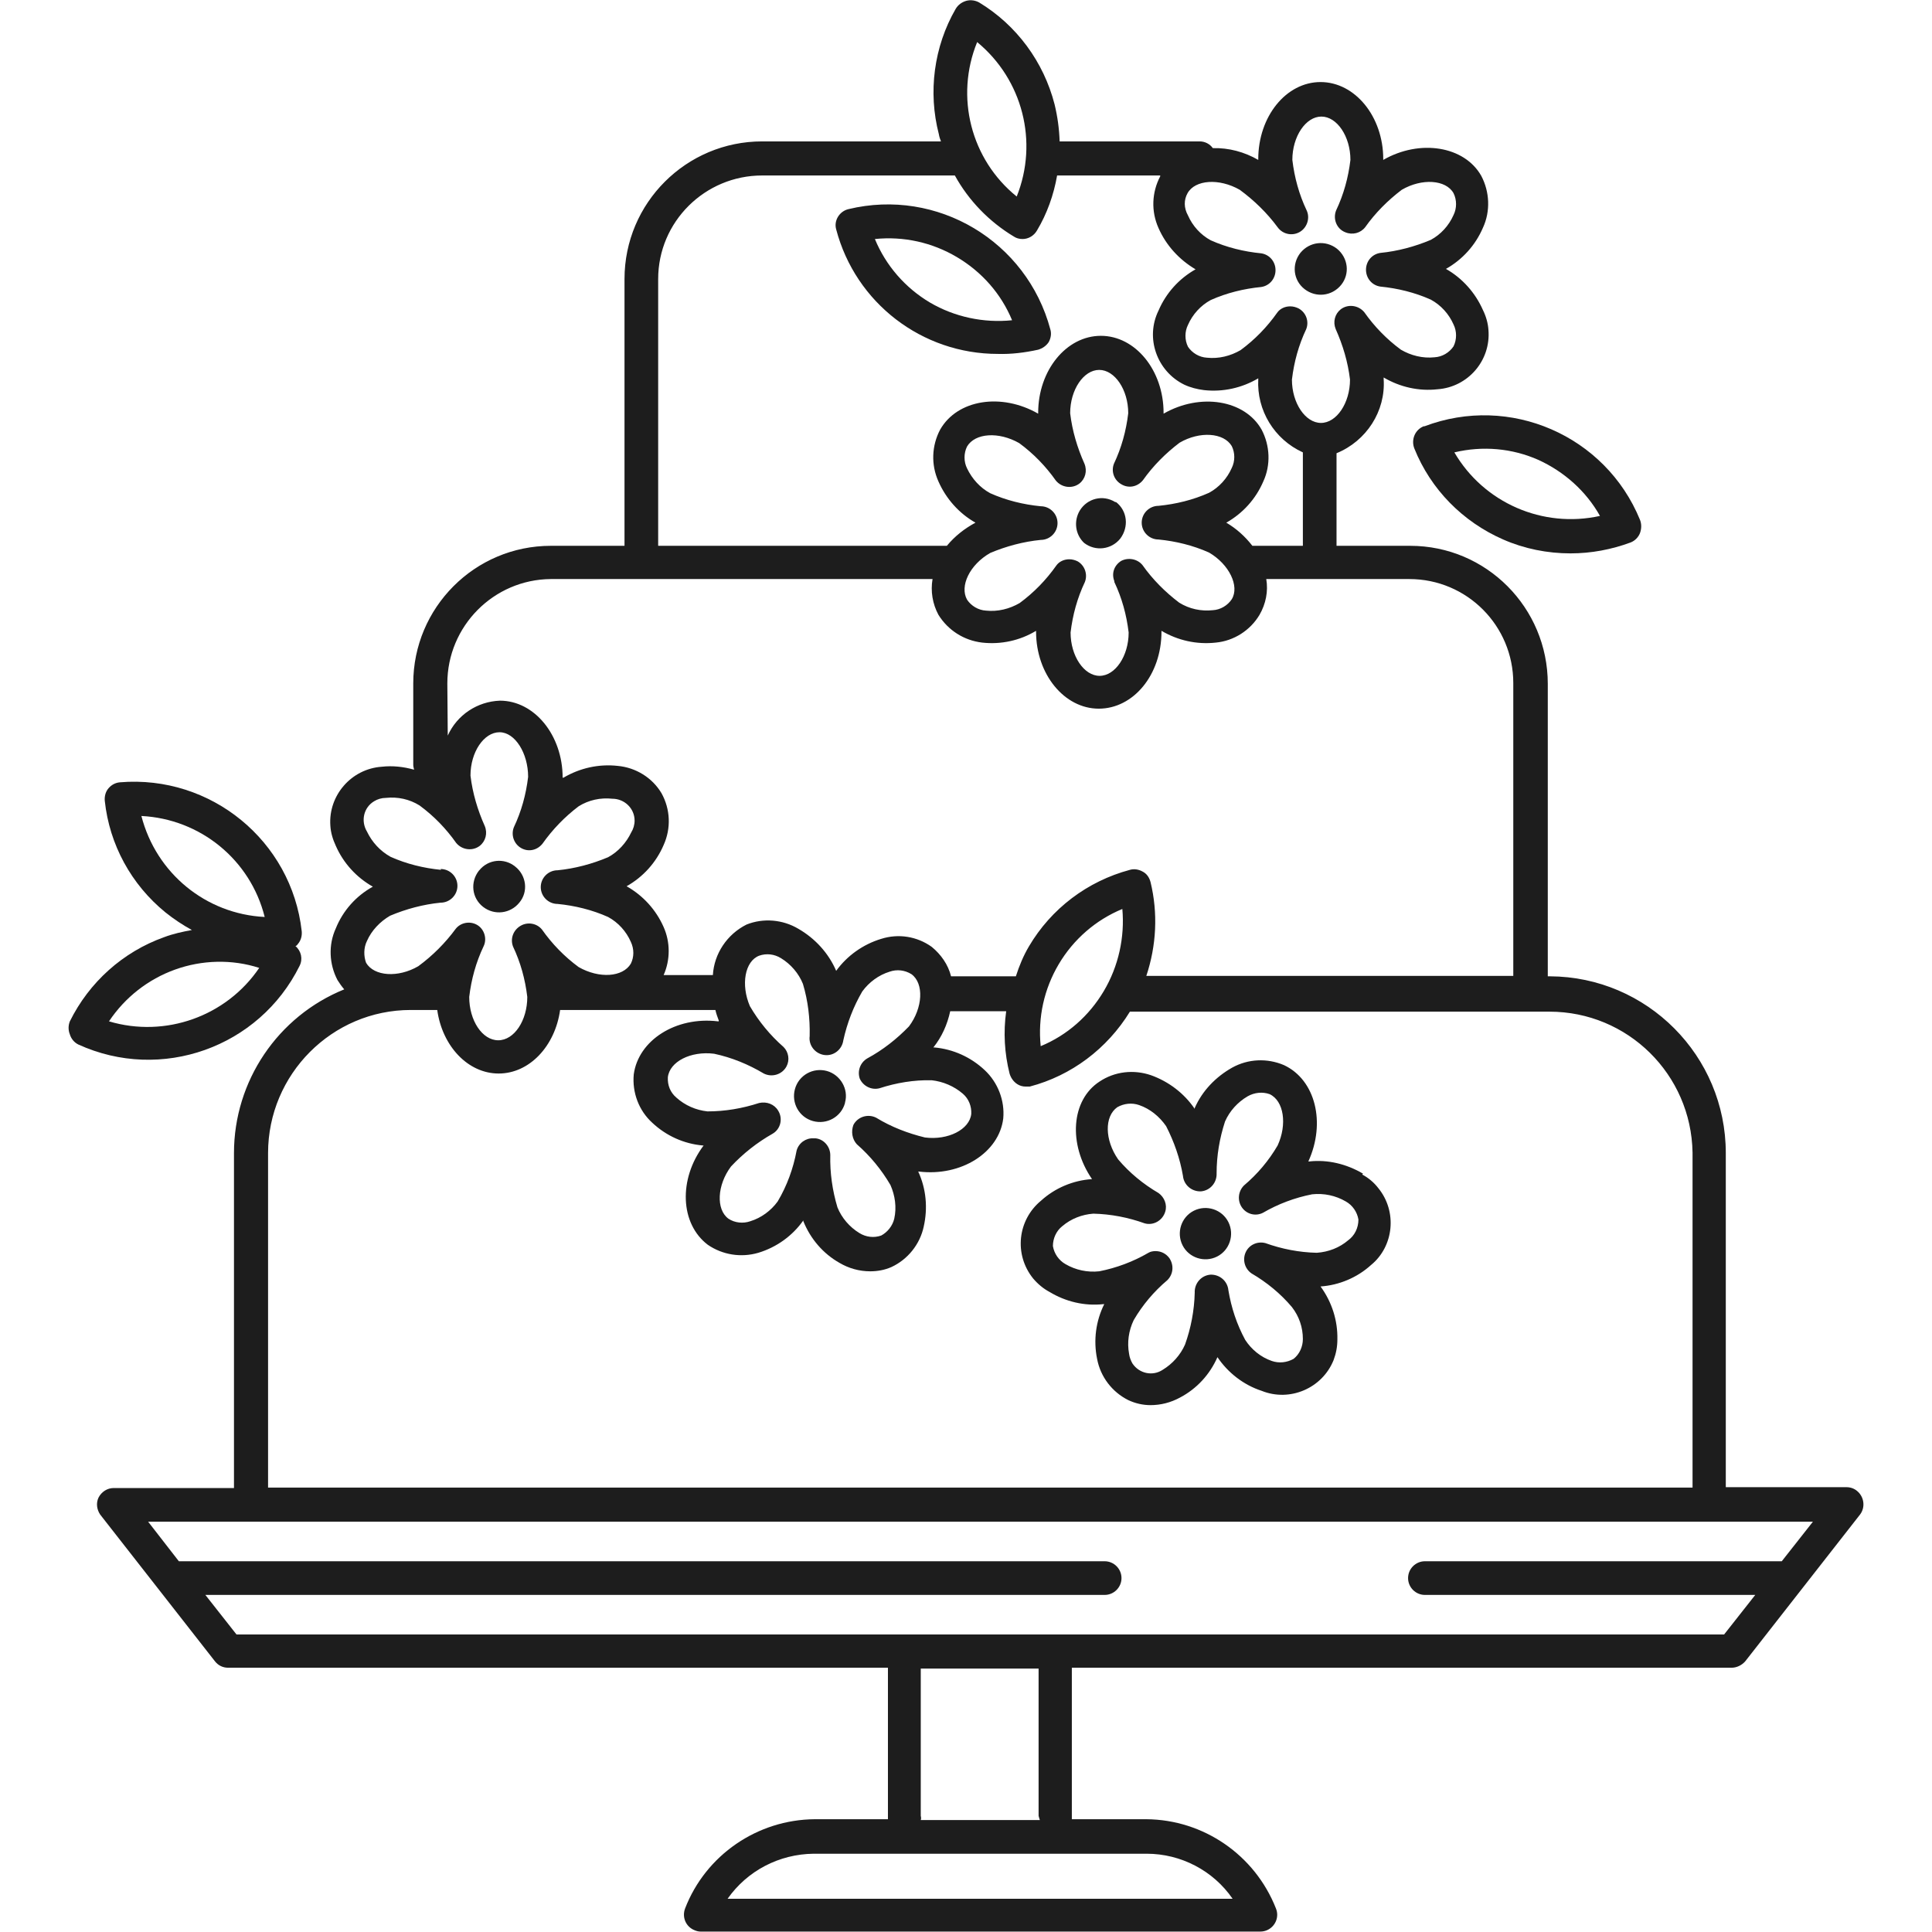
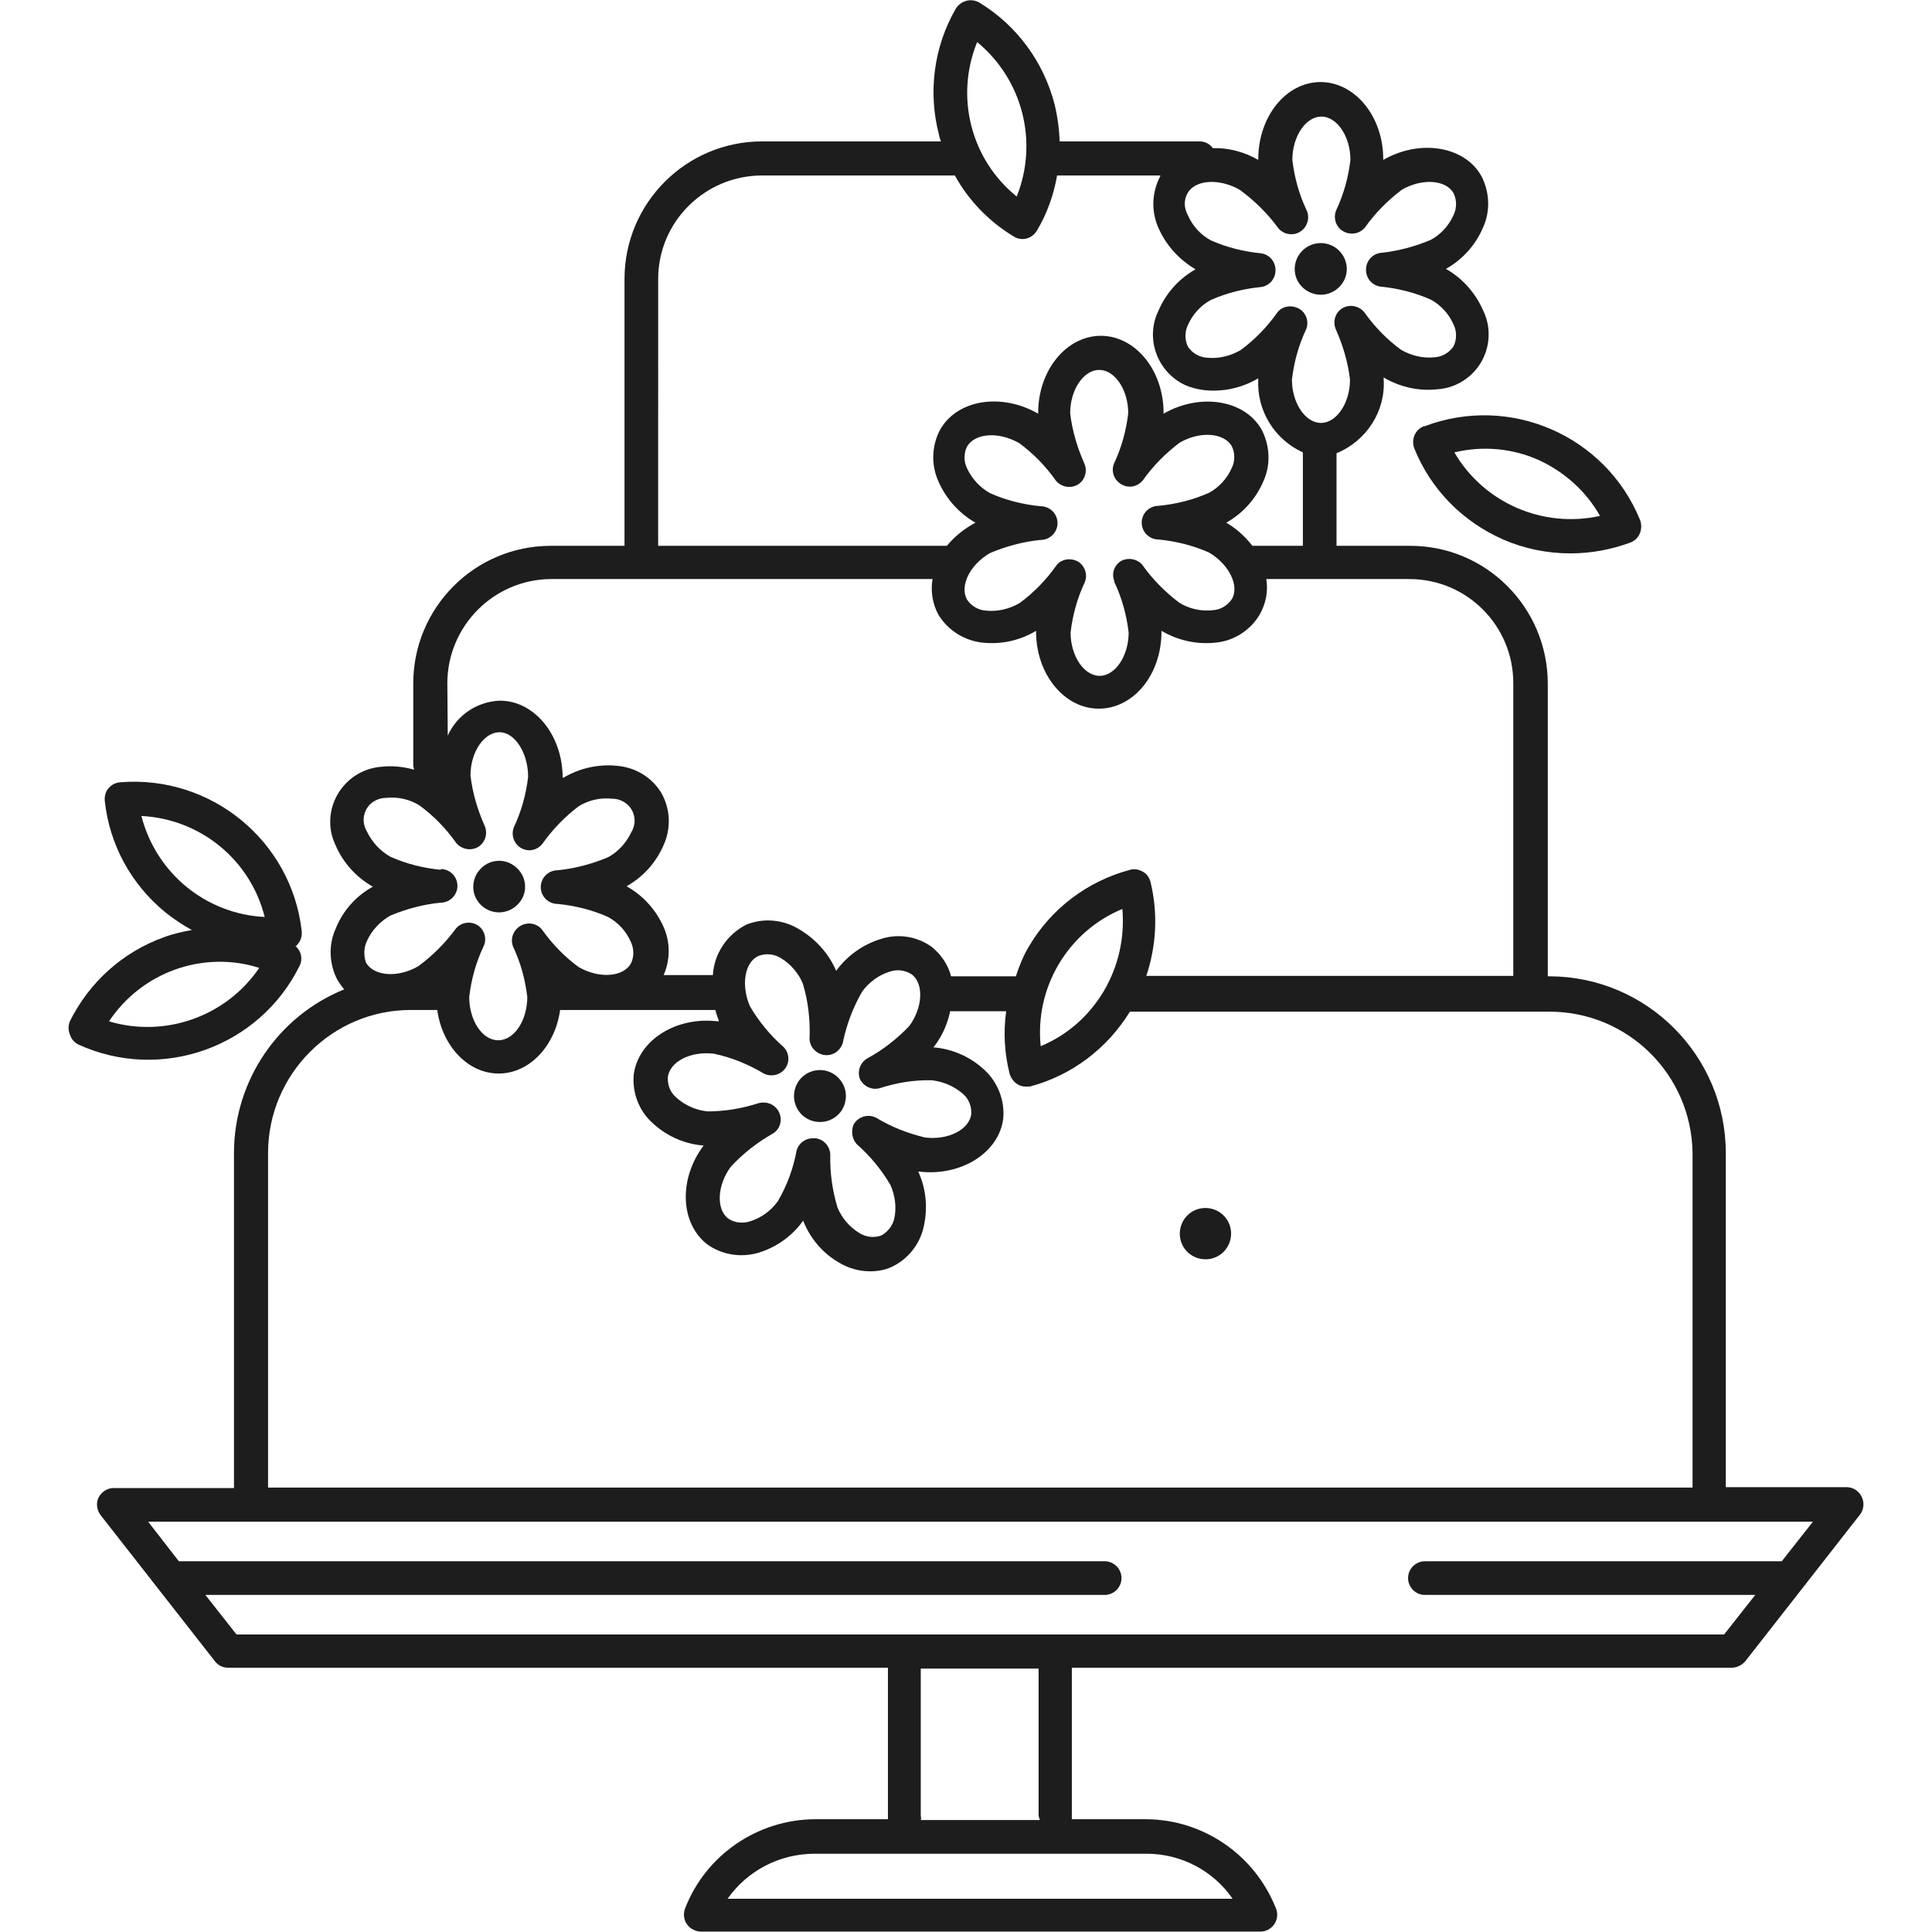
<svg xmlns="http://www.w3.org/2000/svg" version="1.1" id="Capa_1" x="0px" y="0px" viewBox="0 0 459.1 459.1" style="enable-background:new 0 0 459.1 459.1;" xml:space="preserve">
  <style type="text/css">
	.st0{fill:#1D1D1D;}
</style>
  <g>
    <g>
-       <path class="st0" d="M265.2,119.3H265c-2.9-1.8-6.6-0.9-8.4,2c-1.5,2.5-1.1,5.7,1,7.7c2.7,2.1,6.5,1.6,8.6-1    C268.3,125.2,267.9,121.4,265.2,119.3z" />
-     </g>
+       </g>
  </g>
  <g>
    <g>
      <path class="st0" d="M196.5,254.5c-3.3-0.9-6.7,1-7.6,4.3c-0.9,3.3,1,6.7,4.3,7.6s6.7-1,7.6-4.3c0,0,0,0,0-0.1    C201.7,258.8,199.7,255.4,196.5,254.5z" />
    </g>
  </g>
  <g>
    <g>
-       <path class="st0" d="M327.5,282.3c-1-1.3-2.3-2.4-3.8-3.2l0.2-0.2c-3.9-2.3-8.4-3.4-12.8-2.9h-0.2c4.2-9.2,1.7-19.4-5.8-22.9    c-4-1.7-8.5-1.5-12.3,0.6c-3.9,2.2-7.1,5.5-8.9,9.6v0.2c-2.5-3.7-6.2-6.5-10.4-8c-4.1-1.4-8.6-0.9-12.2,1.5    c-6.8,4.4-7.5,14.9-1.8,23.2h-0.1c-4.4,0.3-8.7,2.1-12,5.1c-5.6,4.6-6.5,12.8-1.9,18.5c1.1,1.3,2.4,2.4,3.9,3.2    c3.8,2.3,8.3,3.4,12.8,2.9h0.2c-2,4-2.6,8.6-1.7,13c0.8,4.3,3.6,7.9,7.4,9.8c1.7,0.8,3.5,1.2,5.3,1.2c2.4,0,4.8-0.6,7-1.8    c4-2.1,7.1-5.5,8.9-9.6c2.5,3.7,6.2,6.6,10.5,8c6.7,2.7,14.4-0.6,17.1-7.3c0.6-1.6,0.9-3.2,0.9-4.9c0.1-4.5-1.3-8.9-4-12.6    c4.4-0.3,8.7-2.1,12-5.1C331.2,296.2,332.1,287.9,327.5,282.3z M320.4,294.7L320.4,294.7c-2.1,1.8-4.7,2.8-7.5,3    c-4.2-0.1-8.3-0.9-12.2-2.3c-1.9-0.5-3.9,0.4-4.7,2.2c-0.8,1.8-0.2,3.9,1.4,5c3.6,2.1,6.9,4.8,9.6,8c1.7,2.2,2.6,4.8,2.6,7.6    c0,1.8-0.8,3.6-2.2,4.7c-1.6,0.9-3.5,1.1-5.2,0.5c-2.6-0.9-4.8-2.7-6.3-5c-2-3.7-3.3-7.6-4-11.8c-0.2-2.2-2.1-3.8-4.3-3.7    c-2.2,0.2-3.8,2.1-3.7,4.3c-0.1,4.2-0.9,8.4-2.3,12.3c-1.1,2.5-3,4.6-5.3,6c-2.4,1.6-5.6,0.9-7.2-1.5c-0.4-0.7-0.7-1.5-0.8-2.3    c-0.5-2.7-0.1-5.5,1.1-8c2.1-3.6,4.8-6.8,8-9.5c1.4-1.4,1.6-3.5,0.5-5.2c-0.8-1.1-2-1.7-3.3-1.7c-0.6,0-1.2,0.1-1.7,0.4    c-3.6,2.1-7.6,3.6-11.7,4.4c-2.8,0.3-5.6-0.3-8-1.7c-1.6-0.9-2.7-2.5-3-4.3c0-1.8,0.8-3.6,2.2-4.7c2.1-1.8,4.7-2.8,7.4-3    c4.2,0.1,8.3,0.9,12.2,2.3c2.1,0.6,4.3-0.7,4.9-2.8c0.5-1.6-0.2-3.4-1.6-4.4c-3.6-2.1-6.9-4.8-9.6-8c-3.2-4.6-3.3-10.2-0.2-12.4    c1.6-0.9,3.5-1.1,5.2-0.5c2.6,0.9,4.8,2.7,6.4,5c1.9,3.7,3.3,7.7,4,11.8c0.2,2.2,2.1,3.8,4.3,3.7c2.2-0.2,3.8-2.1,3.7-4.3    c0-4.2,0.7-8.3,2-12.3c1.1-2.5,3-4.6,5.4-6c1.6-0.9,3.5-1.1,5.2-0.5c3.4,1.6,4.2,7.2,1.9,12.2c-2.1,3.6-4.8,6.8-8,9.5    c-1.4,1.4-1.6,3.6-0.5,5.2s3.2,2.2,5,1.3c3.6-2.1,7.6-3.6,11.7-4.4c2.8-0.3,5.6,0.3,8,1.7c1.6,0.9,2.7,2.5,3,4.3    C322.8,291.8,321.9,293.6,320.4,294.7z" />
-     </g>
+       </g>
  </g>
  <g>
    <g>
      <path class="st0" d="M291.9,290.4c-1.5-3-5.2-4.2-8.2-2.7l0,0c-3,1.5-4.2,5.2-2.7,8.2s5.2,4.2,8.2,2.7    C292.2,297.1,293.4,293.4,291.9,290.4z" />
    </g>
  </g>
  <g>
    <g>
      <path class="st0" d="M441.3,354.3c-0.7-0.6-1.6-0.9-2.5-0.9h-28.7V274c0-23.1-18.7-41.9-41.8-42h-0.5v-69.5    c0-18.1-14.6-32.8-32.7-32.8h-17.5v-22c7.1-2.9,11.7-10,11.2-17.6v-0.4c3.9,2.3,8.4,3.3,12.8,2.8c7.2-0.5,12.7-6.8,12.1-14.1    c-0.1-1.6-0.6-3.3-1.3-4.7c-1.8-4.1-4.9-7.6-8.8-9.8c3.9-2.2,7-5.6,8.8-9.8c1.8-3.9,1.6-8.5-0.4-12.3c-4-7.1-14.6-8.8-23.3-3.8    v-0.2c0-10.1-6.7-18.3-14.9-18.3S299,27.7,299,37.8V38c-3.3-1.9-7-2.9-10.8-2.8c-0.7-1-1.9-1.6-3.1-1.6h-33.3    c-0.1-3-0.5-5.9-1.2-8.8c-2.6-10.1-9-18.8-17.9-24.2c-0.9-0.5-2-0.7-3.1-0.4c-1,0.3-1.9,0.9-2.5,1.9c-5.2,9-6.6,19.8-4,29.8    c0.1,0.6,0.3,1.2,0.5,1.7h-42.5c-18,0-32.7,14.6-32.7,32.7v63.4h-17.5c-18.1,0-32.7,14.7-32.7,32.7v19.3c0,0.4,0.1,0.8,0.2,1.2    c-2.5-0.7-5.1-1-7.7-0.7c-7.2,0.5-12.7,6.8-12.2,14c0.1,1.7,0.6,3.3,1.3,4.8c1.8,4.1,4.9,7.5,8.8,9.7c-4,2.2-7.1,5.7-8.8,9.9    c-1.8,3.9-1.6,8.5,0.4,12.3c0.5,0.8,1,1.5,1.6,2.2C66,241.5,55.6,256.9,55.6,274v79.6H27c-1.5,0-2.9,0.9-3.6,2.3    c-0.6,1.3-0.4,2.8,0.4,4l27.3,34.9c0.8,1,1.9,1.5,3.1,1.5H211v35c0,0.3,0,0.7,0,1h-17.4c-13.6,0.1-25.9,8.5-30.8,21.2    c-0.8,2.1,0.2,4.4,2.3,5.2c0.5,0.2,0.9,0.3,1.4,0.3h133c2.2,0,4-1.8,4-4c0-0.5-0.1-1-0.3-1.5c-5-12.7-17.2-21.1-30.8-21.2h-17.7    c0-0.3,0-0.7,0-1v-35h156.8c1.2,0,2.4-0.6,3.2-1.5l27.3-34.9C443.3,358.2,443,355.7,441.3,354.3z M282.2,45.9    c1.8-3.2,7.5-3.6,12.4-0.8c3.4,2.5,6.5,5.5,9,8.9c1.3,1.8,3.8,2.2,5.6,0.9c1.5-1.1,2.1-3.2,1.3-4.9c-1.8-3.8-2.9-7.8-3.4-12    c0-5.6,3.2-10.3,6.9-10.3s6.9,4.7,6.9,10.3c-0.5,4.2-1.6,8.2-3.4,12c-0.8,2,0.1,4.4,2.2,5.2c1.7,0.7,3.6,0.2,4.7-1.2    c2.4-3.4,5.4-6.4,8.7-8.9c4.8-2.8,10.5-2.4,12.3,0.8c0.8,1.6,0.8,3.6,0,5.2c-1.1,2.5-3,4.6-5.4,5.9c-3.8,1.6-7.9,2.7-12,3.1    c-2,0.3-3.4,2-3.4,4s1.4,3.7,3.4,4c4.1,0.4,8.2,1.4,12,3.1c2.4,1.3,4.3,3.4,5.4,5.9c0.8,1.6,0.8,3.6,0,5.2c-1,1.5-2.7,2.5-4.5,2.6    c-2.8,0.3-5.6-0.4-8-1.8c-3.4-2.5-6.3-5.5-8.7-8.9c-1.4-1.7-3.9-2-5.6-0.7c-1.4,1.1-1.9,3-1.2,4.7c1.7,3.8,2.9,7.8,3.4,12    c0,5.6-3.2,10.3-6.9,10.3s-6.9-4.7-6.9-10.3c0.5-4.2,1.6-8.2,3.4-12c0.7-1.8,0-3.9-1.8-4.9c-0.6-0.3-1.3-0.5-2-0.5    c-1.2,0-2.4,0.5-3.1,1.5c-2.4,3.4-5.3,6.4-8.7,8.9c-2.4,1.4-5.2,2.1-8,1.8c-1.8-0.1-3.5-1.1-4.5-2.6c-0.8-1.6-0.8-3.6,0-5.2    c1.1-2.5,3-4.6,5.4-5.9c3.8-1.7,7.9-2.7,12-3.1c2-0.3,3.4-2,3.4-4s-1.4-3.7-3.4-4c-4.1-0.4-8.2-1.4-12-3.1    c-2.4-1.3-4.3-3.4-5.4-5.9C281.3,49.4,281.3,47.5,282.2,45.9z M232.2,10c10.8,8.9,14.6,23.7,9.4,36.7    C230.7,37.9,226.9,23,232.2,10z M156.4,66.3c0-13.6,11.1-24.6,24.7-24.6h45.8c3.3,6,8.2,11,14,14.5c0.6,0.4,1.3,0.6,2.1,0.6    c1.4,0,2.7-0.8,3.4-2c2.4-4,4-8.5,4.8-13.1h24.5v0.2c-2,3.8-2.2,8.3-0.4,12.3c1.8,4.1,4.9,7.5,8.8,9.8c-3.9,2.2-7,5.6-8.8,9.8    c-3.2,6.5-0.4,14.4,6.1,17.6c1.5,0.7,3.1,1.1,4.7,1.3c4.5,0.5,9-0.5,12.9-2.8v0.2c-0.4,7.4,3.8,14.3,10.6,17.4v22.2h-12    c-1.7-2.2-3.8-4.1-6.2-5.5c3.9-2.2,7-5.6,8.8-9.8c1.8-3.9,1.6-8.5-0.4-12.3c-4-7.1-14.6-8.8-23.3-3.8v-0.2    c0-10.1-6.7-18.3-14.9-18.3c-8.2,0-14.9,8.2-14.9,18.3v0.2c-8.7-5-19.2-3.4-23.3,3.8c-2,3.8-2.2,8.3-0.4,12.3    c1.8,4.1,4.9,7.6,8.8,9.8c-2.6,1.4-4.9,3.2-6.8,5.5h-68.6L156.4,66.3L156.4,66.3z M264.8,138.1v0.2c1.8,3.8,2.9,7.8,3.4,12    c0,5.6-3.2,10.3-6.9,10.3s-6.9-4.7-6.9-10.3c0.5-4.2,1.6-8.2,3.4-12c0.7-1.8,0-3.9-1.7-4.9c-0.6-0.3-1.3-0.5-2-0.5    c-1.2,0-2.4,0.5-3.1,1.5c-2.4,3.4-5.3,6.4-8.7,8.9c-2.4,1.4-5.2,2.1-8,1.8c-1.8-0.1-3.5-1.1-4.5-2.6c-1.8-3.2,0.6-8.3,5.5-11.1    c3.8-1.6,7.9-2.7,12-3.1c2.2,0,4-1.8,4-4s-1.8-4-4-4c-4.1-0.4-8.2-1.4-12-3.1c-2.4-1.3-4.3-3.4-5.5-5.9c-0.8-1.6-0.8-3.6,0-5.2    c1.9-3.2,7.5-3.6,12.4-0.8c3.4,2.5,6.3,5.5,8.7,8.9c1.4,1.7,3.9,2,5.6,0.7c1.4-1.1,1.9-3,1.2-4.7c-1.7-3.8-2.9-7.8-3.4-12    c0-5.6,3.2-10.3,6.9-10.3s6.9,4.7,6.9,10.3c-0.5,4.2-1.6,8.2-3.4,12c-0.7,1.8,0,3.9,1.8,4.9c1.7,1,3.8,0.6,5.1-1    c2.4-3.4,5.4-6.4,8.7-8.9c4.8-2.8,10.5-2.4,12.4,0.8c0.8,1.6,0.8,3.6,0,5.2c-1.1,2.5-3,4.6-5.4,5.9c-3.8,1.7-7.9,2.7-12,3.1    c-2.2,0-4,1.8-4,4s1.8,4,4,4c4.1,0.4,8.2,1.4,12,3.1c4.8,2.8,7.3,8,5.4,11.1c-1,1.5-2.7,2.5-4.5,2.6c-2.8,0.3-5.6-0.3-8-1.8    c-3.3-2.5-6.3-5.5-8.7-8.9c-1.2-1.5-3.4-1.9-5.1-1C264.7,134.4,264.1,136.3,264.8,138.1z M106.3,162.4c0-13.6,11-24.7,24.6-24.8    h90.7c-0.5,2.9,0,5.9,1.4,8.5c2.3,3.7,6.1,6.1,10.4,6.6c4.5,0.5,9-0.5,12.8-2.8v0.2c0,10.1,6.7,18.3,14.9,18.3s14.9-8,14.9-18.3    v-0.2c3.9,2.3,8.4,3.3,12.9,2.8c4.3-0.4,8.2-2.9,10.4-6.6c1.5-2.6,2.1-5.6,1.6-8.5h34c13.7,0,24.7,11.1,24.7,24.7v69.6h-87.2    c2.4-7.2,2.8-14.9,1-22.3c-0.3-1.1-0.9-2-1.9-2.5c-0.9-0.5-2-0.7-3-0.4c-10.1,2.7-18.7,9.2-24,18.2c-1.3,2.2-2.3,4.6-3.1,7.1H226    c-0.7-2.8-2.4-5.2-4.6-7c-3.5-2.5-7.9-3.2-12-1.9c-4.3,1.3-8.1,4-10.7,7.6c-1.8-4.2-5-7.7-9-10c-3.7-2.2-8.3-2.6-12.3-1    c-4.6,2.3-7.7,6.9-8,12h-11.7c1.6-3.6,1.6-7.8,0-11.4c-1.8-4.1-4.9-7.5-8.8-9.7c3.9-2.2,7-5.6,8.8-9.8c1.8-4,1.6-8.5-0.5-12.3    c-2.2-3.7-6.1-6.1-10.4-6.5c-4.5-0.5-9,0.5-12.9,2.8h-0.2c0-10.1-6.7-18.3-14.9-18.3c-5.4,0.2-10.2,3.4-12.4,8.3L106.3,162.4    L106.3,162.4z M262.3,235.5c-3.5,5.9-8.7,10.5-15,13.1c-0.7-6.8,0.8-13.6,4.3-19.5s8.8-10.5,15.1-13.1    C267.3,222.7,265.8,229.6,262.3,235.5z M203.6,271.9c3.2,2.8,5.9,6.1,8,9.7c1.1,2.5,1.5,5.3,0.9,8c-0.4,1.7-1.6,3.2-3.1,4    c-1.7,0.6-3.6,0.4-5.2-0.6c-2.3-1.4-4.2-3.6-5.2-6.1c-1.2-4-1.8-8.2-1.7-12.4c0-2-1.5-3.8-3.5-4h-0.5c-1.8-0.1-3.5,1.1-4,2.9    c-0.8,4.3-2.3,8.4-4.5,12.1c-1.6,2.2-3.9,3.9-6.5,4.7c-1.7,0.6-3.7,0.4-5.2-0.6c-3-2.2-2.7-8,0.6-12.4c2.9-3.1,6.2-5.7,9.9-7.8    c1.9-1.1,2.5-3.6,1.3-5.5c-0.9-1.5-2.7-2.2-4.5-1.8c-4,1.3-8.1,2-12.3,2c-2.7-0.3-5.3-1.4-7.4-3.3c-1.4-1.2-2.1-2.9-2-4.8    c0.4-3.7,5.4-6.3,11-5.6c4.2,0.9,8.1,2.5,11.8,4.7c2,1,4.4,0.2,5.4-1.7c0.8-1.5,0.5-3.4-0.7-4.6c-3.2-2.8-5.9-6.1-8-9.7    c-2.2-5.1-1.2-10.7,2.2-12c1.7-0.6,3.6-0.4,5.2,0.6c2.3,1.4,4.2,3.6,5.2,6.1c1.2,4,1.7,8.2,1.6,12.4c-0.3,2.2,1.3,4.2,3.5,4.5    s4.2-1.3,4.5-3.5c0.9-4.1,2.4-8,4.5-11.6c1.6-2.2,3.9-3.9,6.5-4.7c1.7-0.6,3.6-0.4,5.2,0.6c3,2.2,2.7,8-0.6,12.4    c-2.9,3-6.2,5.6-9.9,7.6c-1.7,1-2.4,3-1.8,4.8c0.8,1.8,2.8,2.8,4.7,2.3c4-1.3,8.2-2,12.4-1.9c2.7,0.3,5.3,1.4,7.4,3.2    c1.4,1.2,2.1,3,2,4.8c-0.4,3.7-5.5,6.3-11,5.6c-4.1-1-8-2.5-11.6-4.7c-2-1-4.4-0.2-5.4,1.7C202.2,268.9,202.5,270.7,203.6,271.9z     M87.2,223.6c1.1-2.5,3.1-4.6,5.5-6c3.8-1.6,7.9-2.7,12-3.1c2.2,0,4-1.8,4-4s-1.8-4-4-4l0.1,0.2c-4.1-0.4-8.2-1.4-12-3.1    c-2.5-1.4-4.4-3.5-5.6-6c-1.5-2.5-0.8-5.7,1.7-7.2c0.8-0.5,1.8-0.8,2.8-0.8c2.8-0.3,5.6,0.3,8,1.8c3.4,2.5,6.3,5.5,8.7,8.9    c1.4,1.7,3.9,2,5.6,0.7c1.4-1.1,1.9-3,1.2-4.7c-1.7-3.8-2.9-7.8-3.4-12c0-5.6,3.2-10.3,6.9-10.3c3.7,0,6.8,5,6.8,10.6    c-0.5,4.2-1.6,8.2-3.4,12c-0.7,1.8,0,3.9,1.7,4.9s3.8,0.6,5.1-1c2.4-3.4,5.3-6.4,8.6-8.9c2.4-1.5,5.2-2.1,8-1.8    c2.9,0,5.3,2.3,5.3,5.2c0,1-0.3,2-0.8,2.8c-1.2,2.5-3.1,4.6-5.5,5.9c-3.8,1.6-7.9,2.7-12,3.1c-2.2,0-4,1.8-4,4s1.8,4,4,4    c4.1,0.4,8.2,1.4,12,3.1c2.4,1.3,4.3,3.4,5.4,5.9c0.8,1.7,0.8,3.6,0,5.2c-1.9,3.2-7.5,3.6-12.4,0.8c-3.4-2.5-6.3-5.5-8.7-8.9    c-1.2-1.5-3.4-1.9-5.1-0.9s-2.5,3-1.8,4.9c1.8,3.8,2.9,7.8,3.4,12c0,5.6-3.1,10.3-6.9,10.3s-6.9-4.7-6.9-10.3    c0.5-4.2,1.6-8.2,3.4-12c0.9-1.8,0.2-4.1-1.5-5.1s-3.9-0.6-5.1,0.9c-2.5,3.4-5.5,6.4-8.9,8.9c-4.8,2.8-10.5,2.4-12.4-0.8    C86.4,227.2,86.4,225.2,87.2,223.6z M63.7,274c0-18.7,15.2-34,33.9-34h6.3c1.2,8.6,7.3,15.1,14.6,15.1s13.4-6.5,14.6-15.1H170    c0.2,0.9,0.5,1.7,0.8,2.5v0.2h-0.2c-10-1.2-18.9,4.5-20,12.6c-0.4,4.3,1.2,8.6,4.4,11.5c3.3,3.1,7.5,5,12,5.4h0.2    c-6,8-5.6,18.6,1,23.6c3.5,2.4,7.9,3.1,12,1.9c4.3-1.3,8.1-4,10.7-7.7v0.2c1.7,4.2,4.7,7.7,8.6,9.9c2.2,1.3,4.7,2,7.3,2    c1.7,0,3.4-0.3,5-1c3.9-1.8,6.8-5.4,7.7-9.6c1-4.4,0.6-9-1.3-13.1h0.2c10,1.2,19-4.5,20-12.6c0.4-4.3-1.3-8.6-4.4-11.5    c-3.3-3.1-7.5-5-12-5.4h-0.2c2-2.5,3.3-5.4,4-8.6h13.3c-0.7,5-0.4,10,0.8,14.8c0.3,1,0.9,1.9,1.8,2.5c0.6,0.4,1.3,0.6,2,0.6    c0.3,0,0.7,0,1,0c9.9-2.6,18.4-9,23.8-17.8h99.7c18.6,0,33.7,14.9,34,33.5v79.6H63.7V274z M272.5,440.5c8.1,0,15.8,4,20.4,10.7    h-120c4.7-6.7,12.3-10.6,20.4-10.7H272.5z M218.8,431.5v-35h28v35c0.1,0.4,0.2,0.7,0.3,1h-28.3    C218.9,432.2,218.9,431.9,218.8,431.5z M423.4,371h-84.8c-2.2,0-4,1.8-4,4s1.8,4,4,4h78.5l-7.4,9.4H251.4H251h-0.5h-35H215h-0.5    H56.2l-7.4-9.4h213.7c2.2,0,4-1.8,4-4s-1.8-4-4-4h-220l-7.3-9.4h395.6L423.4,371z" />
    </g>
  </g>
  <g>
    <g>
      <path class="st0" d="M122.4,205.9c-2.6-2.1-6.4-1.7-8.5,0.9c0,0,0,0-0.1,0.1c-2.1,2.7-1.7,6.5,1,8.6s6.5,1.6,8.6-1    C125.6,211.9,125.1,208,122.4,205.9z" />
    </g>
  </g>
  <g>
    <g>
      <path class="st0" d="M317.7,59.1c-2.7-2.1-6.5-1.7-8.7,1l0,0c-2.1,2.7-1.7,6.5,1,8.6s6.5,1.7,8.7-1    C320.8,65.1,320.4,61.3,317.7,59.1z" />
    </g>
  </g>
  <g>
    <g>
      <path class="st0" d="M70.8,224.3c0.7-0.8,1-1.9,0.9-3c-2.4-21.5-21.6-37.2-43.2-35.4c-1.1,0.1-2,0.6-2.7,1.4c-0.7,0.8-1,1.9-0.9,3    c1.1,10.4,6.3,19.9,14.4,26.5c2,1.6,4.1,3,6.3,4.2c-2.2,0.4-4.5,0.9-6.6,1.7c-9.8,3.5-17.8,10.7-22.4,20c-0.4,1-0.4,2.1,0,3.1    c0.3,1,1,1.9,2,2.4c19.7,9,43,0.7,52.6-18.7c0.8-1.6,0.4-3.5-1-4.7C70.4,224.8,70.6,224.6,70.8,224.3z M25.9,242.7    c3.8-5.7,9.3-10,15.7-12.3s13.5-2.5,20-0.4C53.8,241.5,39.3,246.7,25.9,242.7z M33.6,193.9c14,0.7,25.9,10.4,29.3,24    C48.9,217.2,37.1,207.5,33.6,193.9z" />
    </g>
  </g>
  <g>
    <g>
      <path class="st0" d="M389.7,123.5c-8.2-20-30.9-29.9-51.2-22.2h-0.2c-1,0.4-1.8,1.2-2.2,2.2c-0.4,1-0.4,2.1,0,3.1    c3.9,9.7,11.5,17.4,21.1,21.6c5,2.2,10.5,3.3,16,3.3c4.9,0,9.7-0.9,14.3-2.6c1-0.4,1.8-1.2,2.2-2.2    C390.1,125.6,390.1,124.5,389.7,123.5z M345.6,107.5c6.7-1.6,13.7-1,20,1.8c6.1,2.8,11.3,7.4,14.6,13.3    C366.6,125.6,352.6,119.5,345.6,107.5z" />
    </g>
  </g>
  <g>
    <g>
-       <path class="st0" d="M249.6,78.3c-5.6-21-26.9-33.7-48-28.6c-2.1,0.5-3.5,2.7-2.9,4.8l0,0c4.6,17.5,20.4,29.6,38.4,29.6    c3.2,0.1,6.4-0.3,9.6-1c1-0.3,1.9-0.9,2.5-1.8C249.7,80.4,249.9,79.3,249.6,78.3z M221,71.9c-5.9-3.5-10.5-8.8-13.1-15.1    c6.8-0.7,13.6,0.8,19.5,4.3c5.9,3.5,10.5,8.7,13.1,15C233.7,76.8,226.8,75.3,221,71.9z" />
-     </g>
+       </g>
  </g>
</svg>